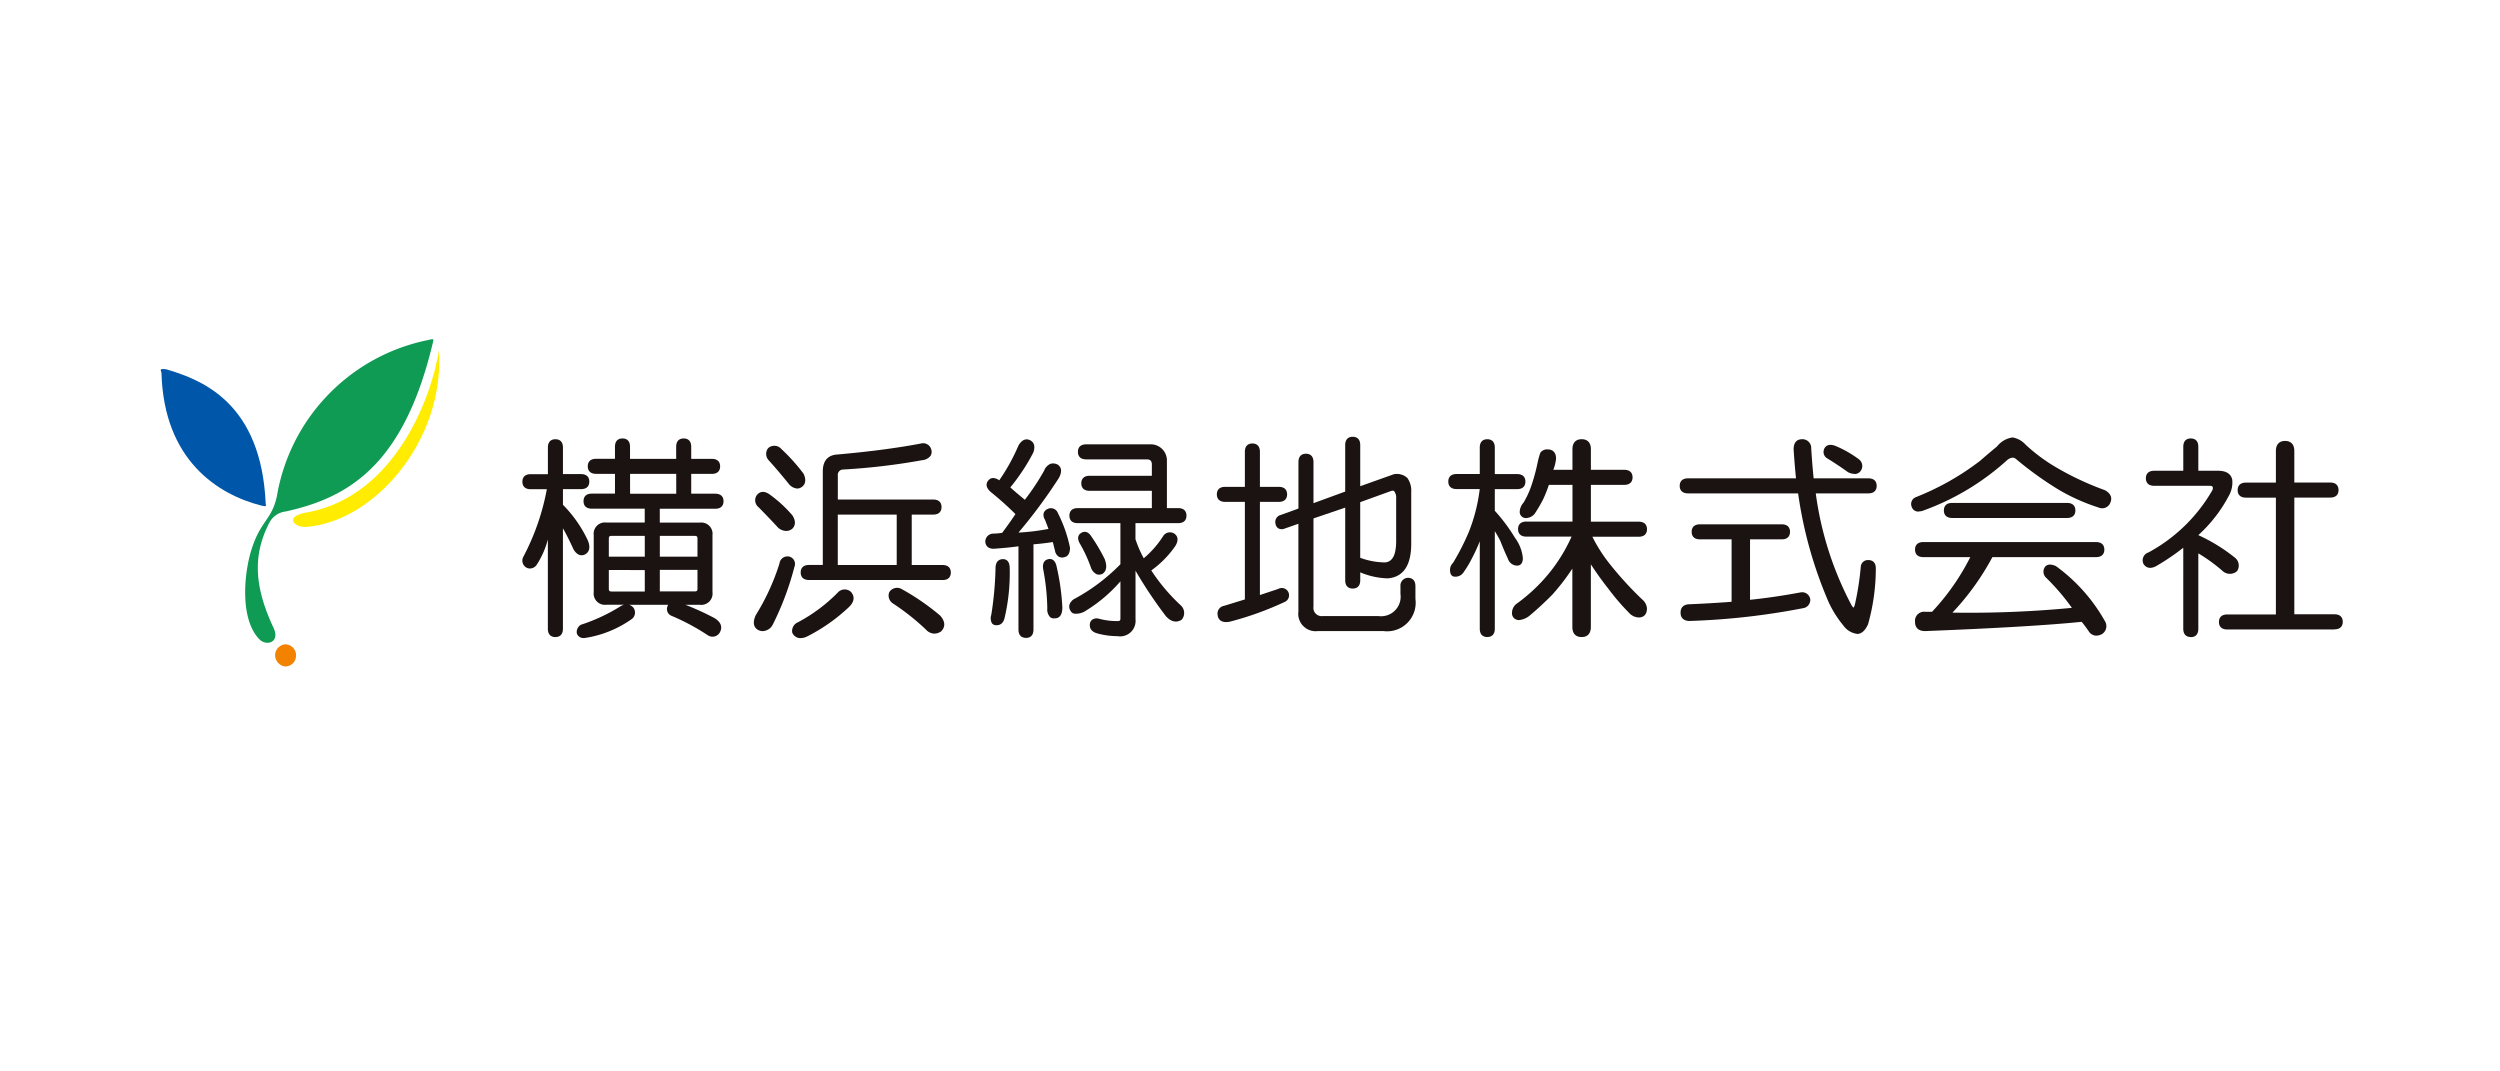
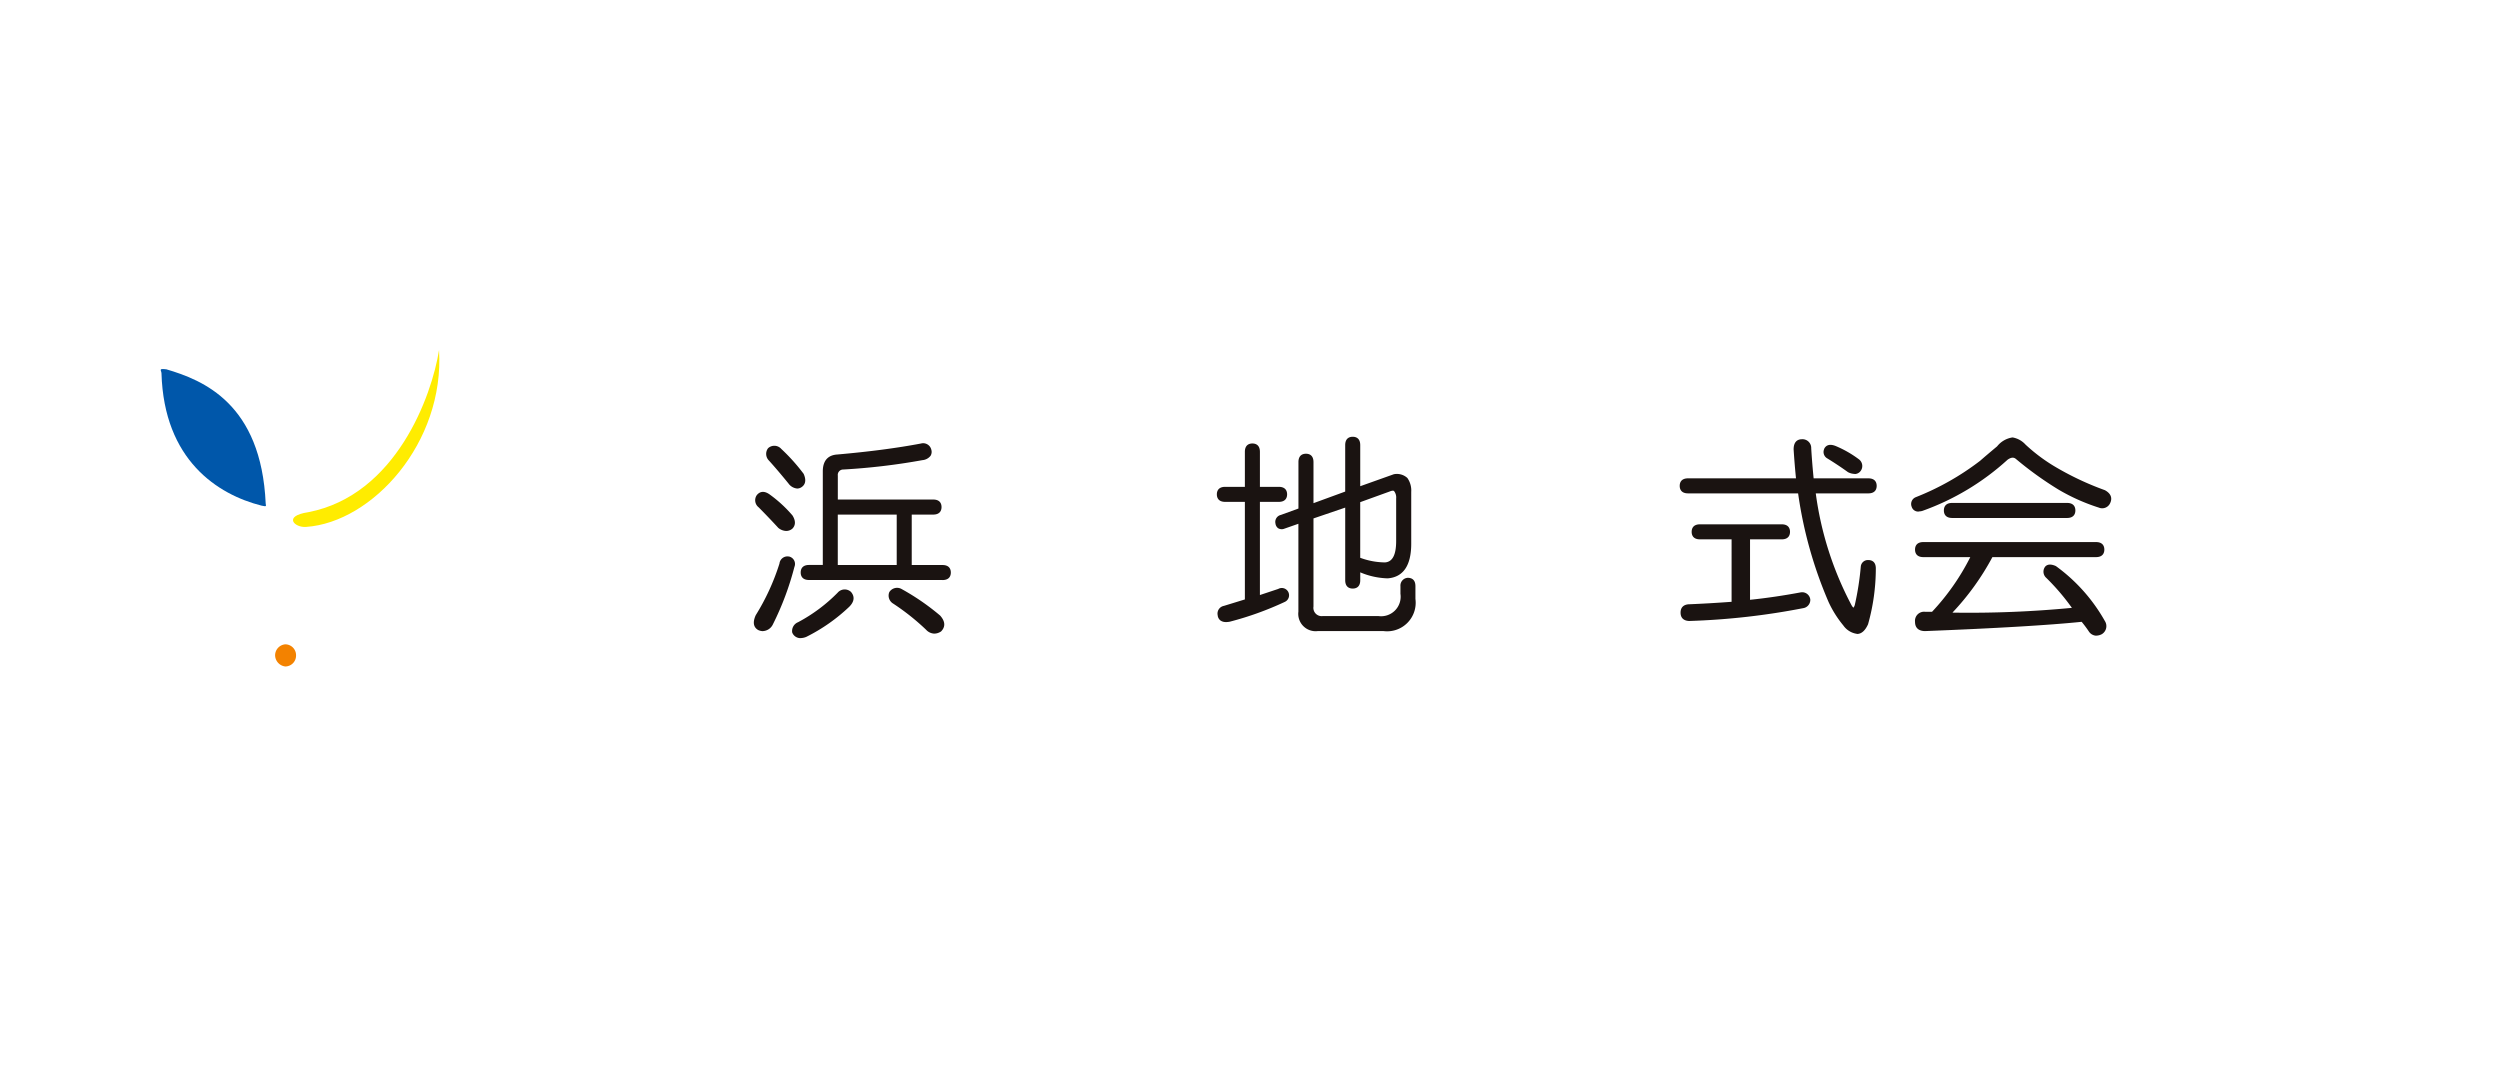
<svg xmlns="http://www.w3.org/2000/svg" width="140" height="60" viewBox="0 0 140 60">
  <defs>
    <clipPath id="clip-path">
      <rect id="長方形_211" data-name="長方形 211" width="122.198" height="18.324" transform="translate(0 0)" fill="none" />
    </clipPath>
  </defs>
  <g id="s_logo17" transform="translate(-271 -685)">
    <rect id="長方形_1" data-name="長方形 1" width="140" height="60" transform="translate(271 685)" fill="#fff" />
    <g id="グループ_325" data-name="グループ 325" transform="translate(280 704)">
      <g id="グループ_324" data-name="グループ 324" transform="translate(0 0)" clip-path="url(#clip-path)">
        <path id="パス_1266" data-name="パス 1266" d="M36.894,95.825a.608.608,0,0,1-.6.62.643.643,0,0,1-.573-.634.621.621,0,0,1,.573-.607.608.608,0,0,1,.6.62" transform="translate(-29.315 -78.122)" fill="#f38200" />
        <path id="パス_1267" data-name="パス 1267" d="M.312,9.293c2.054.606,5.318,1.913,5.567,7.521.039.183.015.159-.23.115C3.189,16.309.183,14.379.043,9.516c-.007-.172-.194-.279.269-.222" transform="translate(0 -7.613)" fill="#0057aa" />
        <path id="パス_1268" data-name="パス 1268" d="M42.019,13.239c3.7-.258,7.758-4.7,7.442-9.909-.4,2.567-2.409,8.131-7.32,9.084-1.448.215-.767.882-.122.825" transform="translate(-33.874 -2.732)" fill="#ffec00" />
-         <path id="パス_1269" data-name="パス 1269" d="M36.65.032a10.742,10.742,0,0,0-8.523,8.759h0c-.3,1.357-.916,1.357-1.429,3.006-.424,1.362-.644,3.87.444,5,.4.417,1.181.174.8-.631-1.054-2.244-1.2-4.029-.244-5.879a1.177,1.177,0,0,1,.919-.642q.23-.051.457-.108h0c.031-.007.058-.014.083-.021,3.321-.854,6.176-2.841,7.715-9.373.039-.183.015-.158-.229-.115" transform="translate(-21.621 -0.001)" fill="#0f9b54" />
-         <path id="パス_1270" data-name="パス 1270" d="M116.294,42.107a.375.375,0,0,1-.373-.253l-.006-.032a.465.465,0,0,1,.239-.46,9.983,9.983,0,0,0,2.226-1.041.8.8,0,0,1,.179-.077h-.987a.632.632,0,0,1-.707-.707V36.347a.632.632,0,0,1,.707-.707h2.149v-.776h-2.958c-.408,0-.469-.264-.469-.421s.061-.422.469-.422h1.292V32.913H117c-.408,0-.469-.264-.469-.421s.061-.421.469-.421h1.054V31.4c0-.408.264-.469.422-.469s.421.061.421.469v.674h2.585V31.4c0-.408.264-.469.421-.469s.421.061.421.469v.674h1.15c.408,0,.469.264.469.421s-.061.421-.469.421h-1.15v1.109h1.34c.408,0,.469.264.469.422s-.061.421-.469.421h-3.1v.776h2.244a.632.632,0,0,1,.707.707v3.189a.632.632,0,0,1-.707.707H122a15.067,15.067,0,0,1,1.616.738c.456.273.427.577.324.784a.471.471,0,0,1-.689.182,12.334,12.334,0,0,0-2.038-1.091.4.4,0,0,1-.247-.368.43.43,0,0,1,.07-.245H118.85a.536.536,0,0,1,.215.135l.006.007a.46.46,0,0,1-.048.635A6.135,6.135,0,0,1,116.4,42.1a.632.632,0,0,1-.107.009m-1.576-.055c-.157,0-.421-.061-.421-.469v-5a4.807,4.807,0,0,1-.611,1.4.457.457,0,0,1-.505.215.448.448,0,0,1-.258-.641,13.251,13.251,0,0,0,1.317-3.784h-.9c-.408,0-.469-.264-.469-.422s.061-.421.469-.421h.959V31.444c0-.408.264-.469.421-.469s.422.061.422.469v1.483h1.007c.408,0,.469.264.469.421s-.061.422-.469.422h-1.007v.875a7.157,7.157,0,0,1,1.372,1.951c.225.495.053.723-.131.828-.167.084-.41.1-.642-.268q-.374-.814-.6-1.189v5.617c0,.408-.264.469-.422.469m5.848-2.556h1.959c.111,0,.15-.039.15-.15V38.292h-2.109Zm-2.856-1.2v1.055c0,.111.039.15.15.15h1.864v-1.2Zm2.856-.747h2.109V36.538c0-.111-.039-.15-.15-.15h-1.959Zm-2.856,0h2.014V36.388H117.86c-.111,0-.15.039-.15.15Zm1.19-3.523h2.585V32.913H118.9Z" transform="translate(-92.616 -25.378)" fill="#1a1311" />
        <path id="パス_1271" data-name="パス 1271" d="M187.72,43.395a.494.494,0,0,1-.458-.3l-.008-.025a.532.532,0,0,1,.329-.567A9.082,9.082,0,0,0,189.8,40.85a.519.519,0,0,1,.737-.053l.011.01c.154.181.263.471-.1.833a9.869,9.869,0,0,1-2.4,1.682.883.883,0,0,1-.326.071m7.494-.251a.652.652,0,0,1-.463-.217,13.016,13.016,0,0,0-1.842-1.464.52.52,0,0,1-.227-.621l.011-.025a.514.514,0,0,1,.675-.177,13.234,13.234,0,0,1,2.169,1.492c.368.413.23.711.052.89a.7.7,0,0,1-.376.122m-9.594-.138a.668.668,0,0,1-.268-.062c-.192-.109-.364-.338-.14-.831a12.663,12.663,0,0,0,1.329-2.893.449.449,0,0,1,.525-.394l.012,0a.427.427,0,0,1,.3.582,16.2,16.2,0,0,1-1.2,3.207.659.659,0,0,1-.561.388m10.05-2.862H188.2c-.408,0-.469-.264-.469-.421s.061-.421.469-.421h.769V34.057c0-.737.433-.92.8-.945,1.8-.157,3.378-.365,4.7-.617a.469.469,0,0,1,.577.348v0a.421.421,0,0,1-.043.341.645.645,0,0,1-.456.243,36.254,36.254,0,0,1-4.437.525.3.3,0,0,0-.3.341v1.34h5.339c.408,0,.469.264.469.421s-.061.422-.469.422h-1.2V39.3h1.721c.408,0,.469.264.469.421s-.061.421-.469.421m-5.862-.842h3.3V36.478h-3.3Zm-2.892-1.907a.736.736,0,0,1-.438-.172q-.542-.588-1.1-1.151a.5.5,0,0,1-.106-.682l.006-.008c.133-.16.369-.291.739-.014a7.276,7.276,0,0,1,1.252,1.156c.235.374.126.607,0,.738a.531.531,0,0,1-.343.133m.61-2.376a.674.674,0,0,1-.49-.284c-.412-.506-.779-.937-1.094-1.284a.527.527,0,0,1-.056-.679l.017-.019a.518.518,0,0,1,.732.049,10.493,10.493,0,0,1,1.251,1.394c.192.428.041.64-.117.745a.437.437,0,0,1-.244.078" transform="translate(-151.892 -26.659)" fill="#1a1311" />
-         <path id="パス_1272" data-name="パス 1272" d="M259.623,42.355c-.157,0-.421-.061-.421-.469V37.227c-.415.057-.848.1-1.287.13-.444.051-.547-.2-.569-.361a.449.449,0,0,1,.457-.48,3.813,3.813,0,0,0,.486-.043c.261-.349.511-.7.744-1.049a17.344,17.344,0,0,0-1.37-1.228c-.331-.284-.268-.509-.156-.648s.293-.232.62-.018a10.95,10.95,0,0,0,1.082-1.962c.237-.382.48-.363.643-.281s.325.264.187.678a11.1,11.1,0,0,1-1.294,1.963c.272.243.546.476.815.693a13.376,13.376,0,0,0,1.08-1.631.655.655,0,0,1,.361-.384.523.523,0,0,1,.425.064c.147.117.261.331.034.739a29.218,29.218,0,0,1-2.257,3.049,12.2,12.2,0,0,0,1.68-.205q-.119-.315-.2-.521a.467.467,0,0,1-.069-.365.376.376,0,0,1,.206-.223.417.417,0,0,1,.592.226,7.723,7.723,0,0,1,.676,1.931c0,.392-.166.5-.307.532a.4.4,0,0,1-.322-.025.49.49,0,0,1-.21-.325l-.123-.493c-.359.053-.723.1-1.084.125v4.774c0,.408-.264.469-.421.469m5.141-.1a4.248,4.248,0,0,1-1.118-.146c-.368-.092-.446-.3-.446-.466a.372.372,0,0,1,.112-.293.449.449,0,0,1,.368-.08,3.807,3.807,0,0,0,1.084.142c.111,0,.15-.039.15-.15V39.189A8.268,8.268,0,0,1,263,40.818a.981.981,0,0,1-.7.176.309.309,0,0,1-.188-.163.432.432,0,0,1-.054-.337.623.623,0,0,1,.328-.35,10.675,10.675,0,0,0,2.525-1.913v-2.3h-2.387c-.408,0-.469-.264-.469-.421s.061-.421.469-.421h4.148V34.12h-3.482c-.408,0-.469-.264-.469-.421s.061-.421.469-.421h3.482v-.626c0-.205-.088-.293-.293-.293H263c-.408,0-.469-.264-.469-.421s.061-.421.469-.421h3.665a.907.907,0,0,1,.85.85v2.721h.626c.408,0,.469.264.469.421s-.061.421-.469.421h-2.387v.9a6.489,6.489,0,0,0,.464,1.068,5.424,5.424,0,0,0,1.088-1.245.448.448,0,0,1,.646-.121c.143.114.257.322.026.691a5.637,5.637,0,0,1-1.338,1.356,10.424,10.424,0,0,0,1.658,1.961.579.579,0,0,1,.054.786l-.021.018c-.2.126-.519.193-.874-.206a24.442,24.442,0,0,1-1.7-2.544v2.723a.867.867,0,0,1-.993.945m-6.783-.614a.559.559,0,0,1-.084-.006.28.28,0,0,1-.189-.121.608.608,0,0,1-.027-.461,18.985,18.985,0,0,0,.236-2.6c0-.446.264-.514.421-.514.14,0,.374.067.374.516a10.955,10.955,0,0,1-.289,2.784c-.081.322-.271.4-.442.4m3.2-.381a.314.314,0,0,1-.21-.076.627.627,0,0,1-.154-.492,12.686,12.686,0,0,0-.236-2.218c-.052-.411.17-.51.308-.534.119-.023.332-.008.434.348a13.078,13.078,0,0,1,.337,2.353c0,.509-.229.615-.421.615a.374.374,0,0,1-.058,0m2.526-2.447a.357.357,0,0,1-.135-.027.652.652,0,0,1-.32-.394,7.939,7.939,0,0,0-.614-1.323c-.2-.354-.038-.524.079-.594h0c.116-.069.341-.139.547.17a10.057,10.057,0,0,1,.769,1.3c.144.4.1.672-.127.823a.493.493,0,0,1-.2.047" transform="translate(-211.168 -25.634)" fill="#1a1311" />
        <path id="パス_1273" data-name="パス 1273" d="M338.908,41.283h-3.665a.972.972,0,0,1-1.088-1.088V35.274l-.835.292a.389.389,0,0,1-.306-.047.38.38,0,0,1-.143-.26.4.4,0,0,1,.3-.479l.987-.359v-2.6c0-.408.264-.469.421-.469s.421.061.421.469v2.3l1.776-.65v-2.6c0-.408.264-.469.421-.469s.421.061.421.469v2.3L339.5,32.5a.868.868,0,0,1,.758.211,1.212,1.212,0,0,1,.216.776v2.9c0,1.223-.444,1.877-1.319,1.944h0a4.211,4.211,0,0,1-1.536-.337v.44c0,.408-.264.469-.421.469s-.421-.061-.421-.469V34.369L335,34.975V39.91a.463.463,0,0,0,.531.531h3.094a1.094,1.094,0,0,0,1.245-1.245v-.428a.435.435,0,0,1,.409-.468h0c.17,0,.43.063.43.468v.714a1.6,1.6,0,0,1-1.8,1.8m-8.808-.505a.5.5,0,0,1-.308-.086.411.411,0,0,1-.158-.295.439.439,0,0,1,.349-.524l1.174-.361V34.048h-1.1c-.408,0-.469-.264-.469-.421s.061-.421.469-.421h1.1V31.247c0-.408.264-.469.421-.469s.421.061.421.469v1.959h1.054c.408,0,.469.264.469.421s-.061.421-.469.421H332v5.217l1.027-.342a.407.407,0,1,1,.362.728,17.785,17.785,0,0,1-3.073,1.106,1.2,1.2,0,0,1-.215.022m7.516-3.6a4.081,4.081,0,0,0,1.387.259c.42-.028.626-.42.626-1.2v-2.38a.581.581,0,0,0-.117-.414c-.035-.036-.119-.028-.238.02l-1.658.6Z" transform="translate(-270.445 -24.943)" fill="#1a1311" />
-         <path id="パス_1274" data-name="パス 1274" d="M409.289,42.27c-.333,0-.517-.2-.517-.564V38.439a12.547,12.547,0,0,1-1.131,1.468c-.448.449-.867.835-1.247,1.152a1.105,1.105,0,0,1-.58.258.38.38,0,0,1-.421-.421.632.632,0,0,1,.271-.5,9.53,9.53,0,0,0,1.844-1.749,9.227,9.227,0,0,0,1.22-2H406.2c-.408,0-.469-.264-.469-.422s.061-.421.469-.421h2.578V33.749h-1.322a7.044,7.044,0,0,1-.319.805,7.717,7.717,0,0,1-.483.822.644.644,0,0,1-.454.229.34.34,0,0,1-.374-.374.8.8,0,0,1,.21-.484,4.909,4.909,0,0,0,.415-.881,10.591,10.591,0,0,0,.376-1.365,4.432,4.432,0,0,1,.146-.535l.01-.021a.454.454,0,0,1,.407-.182c.3,0,.469.184.469.517a2.26,2.26,0,0,1-.154.626h1.072v-1.15c0-.364.184-.564.517-.564s.516.2.516.564v1.15h1.864c.408,0,.469.264.469.421s-.061.421-.469.421h-1.864V35.81h2.673c.408,0,.469.264.469.421s-.061.422-.469.422h-2.591a8.665,8.665,0,0,0,.9,1.431,19.472,19.472,0,0,0,1.893,2.083.732.732,0,0,1,.265.492c0,.333-.166.516-.469.516a.771.771,0,0,1-.538-.264,12.524,12.524,0,0,1-1.151-1.342c-.325-.407-.656-.868-.984-1.371v3.508c0,.364-.183.564-.516.564m-5.284,0c-.157,0-.421-.061-.421-.469V36.908a9.466,9.466,0,0,1-.454.984,5.415,5.415,0,0,1-.434.724.549.549,0,0,1-.5.275c-.1,0-.278-.048-.278-.374a.542.542,0,0,1,.169-.4,13.464,13.464,0,0,0,.885-1.733,9.611,9.611,0,0,0,.61-2.4h-1.291c-.408,0-.469-.264-.469-.422s.061-.421.469-.421h1.293V31.662c0-.408.264-.469.421-.469s.421.061.421.469v1.483h1.245c.408,0,.469.264.469.421s-.061.422-.469.422h-1.245V35.2a9.7,9.7,0,0,1,1.129,1.512A2.254,2.254,0,0,1,406,37.85c0,.367-.2.421-.326.421a.543.543,0,0,1-.509-.387c-.095-.189-.236-.518-.429-1-.086-.17-.188-.353-.306-.543V41.8c0,.408-.264.469-.421.469" transform="translate(-329.72 -25.596)" fill="#1a1311" />
        <path id="パス_1275" data-name="パス 1275" d="M483.987,42.092a1.123,1.123,0,0,1-.762-.47,5.985,5.985,0,0,1-.824-1.307,23.679,23.679,0,0,1-1.709-6.09h-6.161c-.408,0-.469-.264-.469-.421s.061-.421.469-.421h6.043c-.058-.564-.1-1.109-.133-1.621,0-.5.294-.569.469-.569a.489.489,0,0,1,.516.507c.031.515.076,1.08.135,1.683h3.062c.408,0,.469.264.469.421s-.061.421-.469.421h-2.942a18.608,18.608,0,0,0,1.97,6.2c.086.173.135.194.14.2a.406.406,0,0,0,.081-.176,15.874,15.874,0,0,0,.33-2.124.4.4,0,0,1,.421-.366c.157,0,.421.061.421.469a11.582,11.582,0,0,1-.434,3.124c-.147.327-.33.507-.547.54a.522.522,0,0,1-.077.006m-9.357-.726c-.336,0-.519-.166-.519-.469s.184-.469.517-.469c.732-.031,1.52-.076,2.34-.137V36.8H475.2c-.408,0-.469-.264-.469-.421s.061-.421.469-.421h4.57c.408,0,.469.264.469.421s-.061.421-.469.421H478v3.385c.915-.095,1.872-.235,2.847-.418h0a.459.459,0,0,1,.528.408.469.469,0,0,1-.4.478,39.741,39.741,0,0,1-6.352.717m9.231-8.235a.847.847,0,0,1-.372-.1q-.538-.389-1.149-.765a.411.411,0,0,1-.18-.531l0-.011c.082-.165.268-.321.686-.137a6.11,6.11,0,0,1,1.255.724.467.467,0,0,1,.062.7.417.417,0,0,1-.307.127" transform="translate(-388.998 -25.596)" fill="#1a1311" />
        <path id="パス_1276" data-name="パス 1276" d="M556.671,41.759a.518.518,0,0,1-.428-.247c-.119-.179-.252-.356-.395-.53-1.838.188-4.786.363-8.765.519h0c-.367,0-.567-.184-.567-.517a.509.509,0,0,1,.564-.564h.389a13,13,0,0,0,2.141-3.061h-2.625c-.408,0-.469-.264-.469-.422s.061-.421.469-.421h9.663c.408,0,.469.264.469.421s-.061.422-.469.422h-5.8a14.357,14.357,0,0,1-2.238,3.108A60.415,60.415,0,0,0,555.3,40.2a12.493,12.493,0,0,0-1.433-1.678.462.462,0,0,1-.054-.641c.129-.131.322-.137.579-.026l.019.011a9.636,9.636,0,0,1,2.738,3.075.526.526,0,0,1-.17.731.7.7,0,0,1-.313.084m-1.642-6.589H548.6c-.408,0-.469-.264-.469-.422s.061-.421.469-.421h6.426c.408,0,.469.264.469.421s-.061.422-.469.422m-8.309-.359a.38.38,0,0,1-.39-.272.41.41,0,0,1,.234-.535,14.85,14.85,0,0,0,3.6-2.037c.249-.218.561-.483.951-.808a1.352,1.352,0,0,1,.865-.5,1.269,1.269,0,0,1,.725.4h0a9.661,9.661,0,0,0,1.556,1.18,16.341,16.341,0,0,0,2.89,1.374c.428.237.391.533.287.741a.487.487,0,0,1-.624.236,11.024,11.024,0,0,1-2.261-1.01,19.581,19.581,0,0,1-2.391-1.721c-.079-.063-.214-.128-.464.051a14.112,14.112,0,0,1-4.78,2.867.831.831,0,0,1-.2.027" transform="translate(-448.274 -25.16)" fill="#1a1311" />
-         <path id="パス_1277" data-name="パス 1277" d="M621.234,42.052c-.157,0-.421-.061-.421-.469V37.051a12.8,12.8,0,0,1-1.535,1.039c-.376.189-.58.037-.687-.123a.46.46,0,0,1,.271-.651,9.127,9.127,0,0,0,3.578-3.482.25.25,0,0,0,.015-.2c-.023-.033-.084-.051-.173-.051h-3.094c-.408,0-.469-.264-.469-.421s.061-.421.469-.421h1.626V31.4c0-.408.264-.469.421-.469s.421.061.421.469v1.34h1.1c.457,0,.726.167.8.5a1.511,1.511,0,0,1-.2.919,8.014,8.014,0,0,1-1.7,2.186h0a9.7,9.7,0,0,1,2.064,1.274.559.559,0,0,1,.114.729l-.02.024a.607.607,0,0,1-.769.007,9.327,9.327,0,0,0-1.389-1.013v4.223c0,.408-.264.469-.421.469m8.045-.428h-6c-.408,0-.469-.264-.469-.421s.061-.421.469-.421H626V34.246h-1.673c-.408,0-.469-.264-.469-.421s.061-.421.469-.421H626V31.635c0-.364.183-.564.516-.564s.516.2.516.564V33.4h2.007c.408,0,.469.264.469.421s-.061.421-.469.421h-2.007v6.536h2.244c.408,0,.469.264.469.421s-.061.421-.469.421" transform="translate(-507.55 -25.378)" fill="#1a1311" />
      </g>
    </g>
  </g>
</svg>